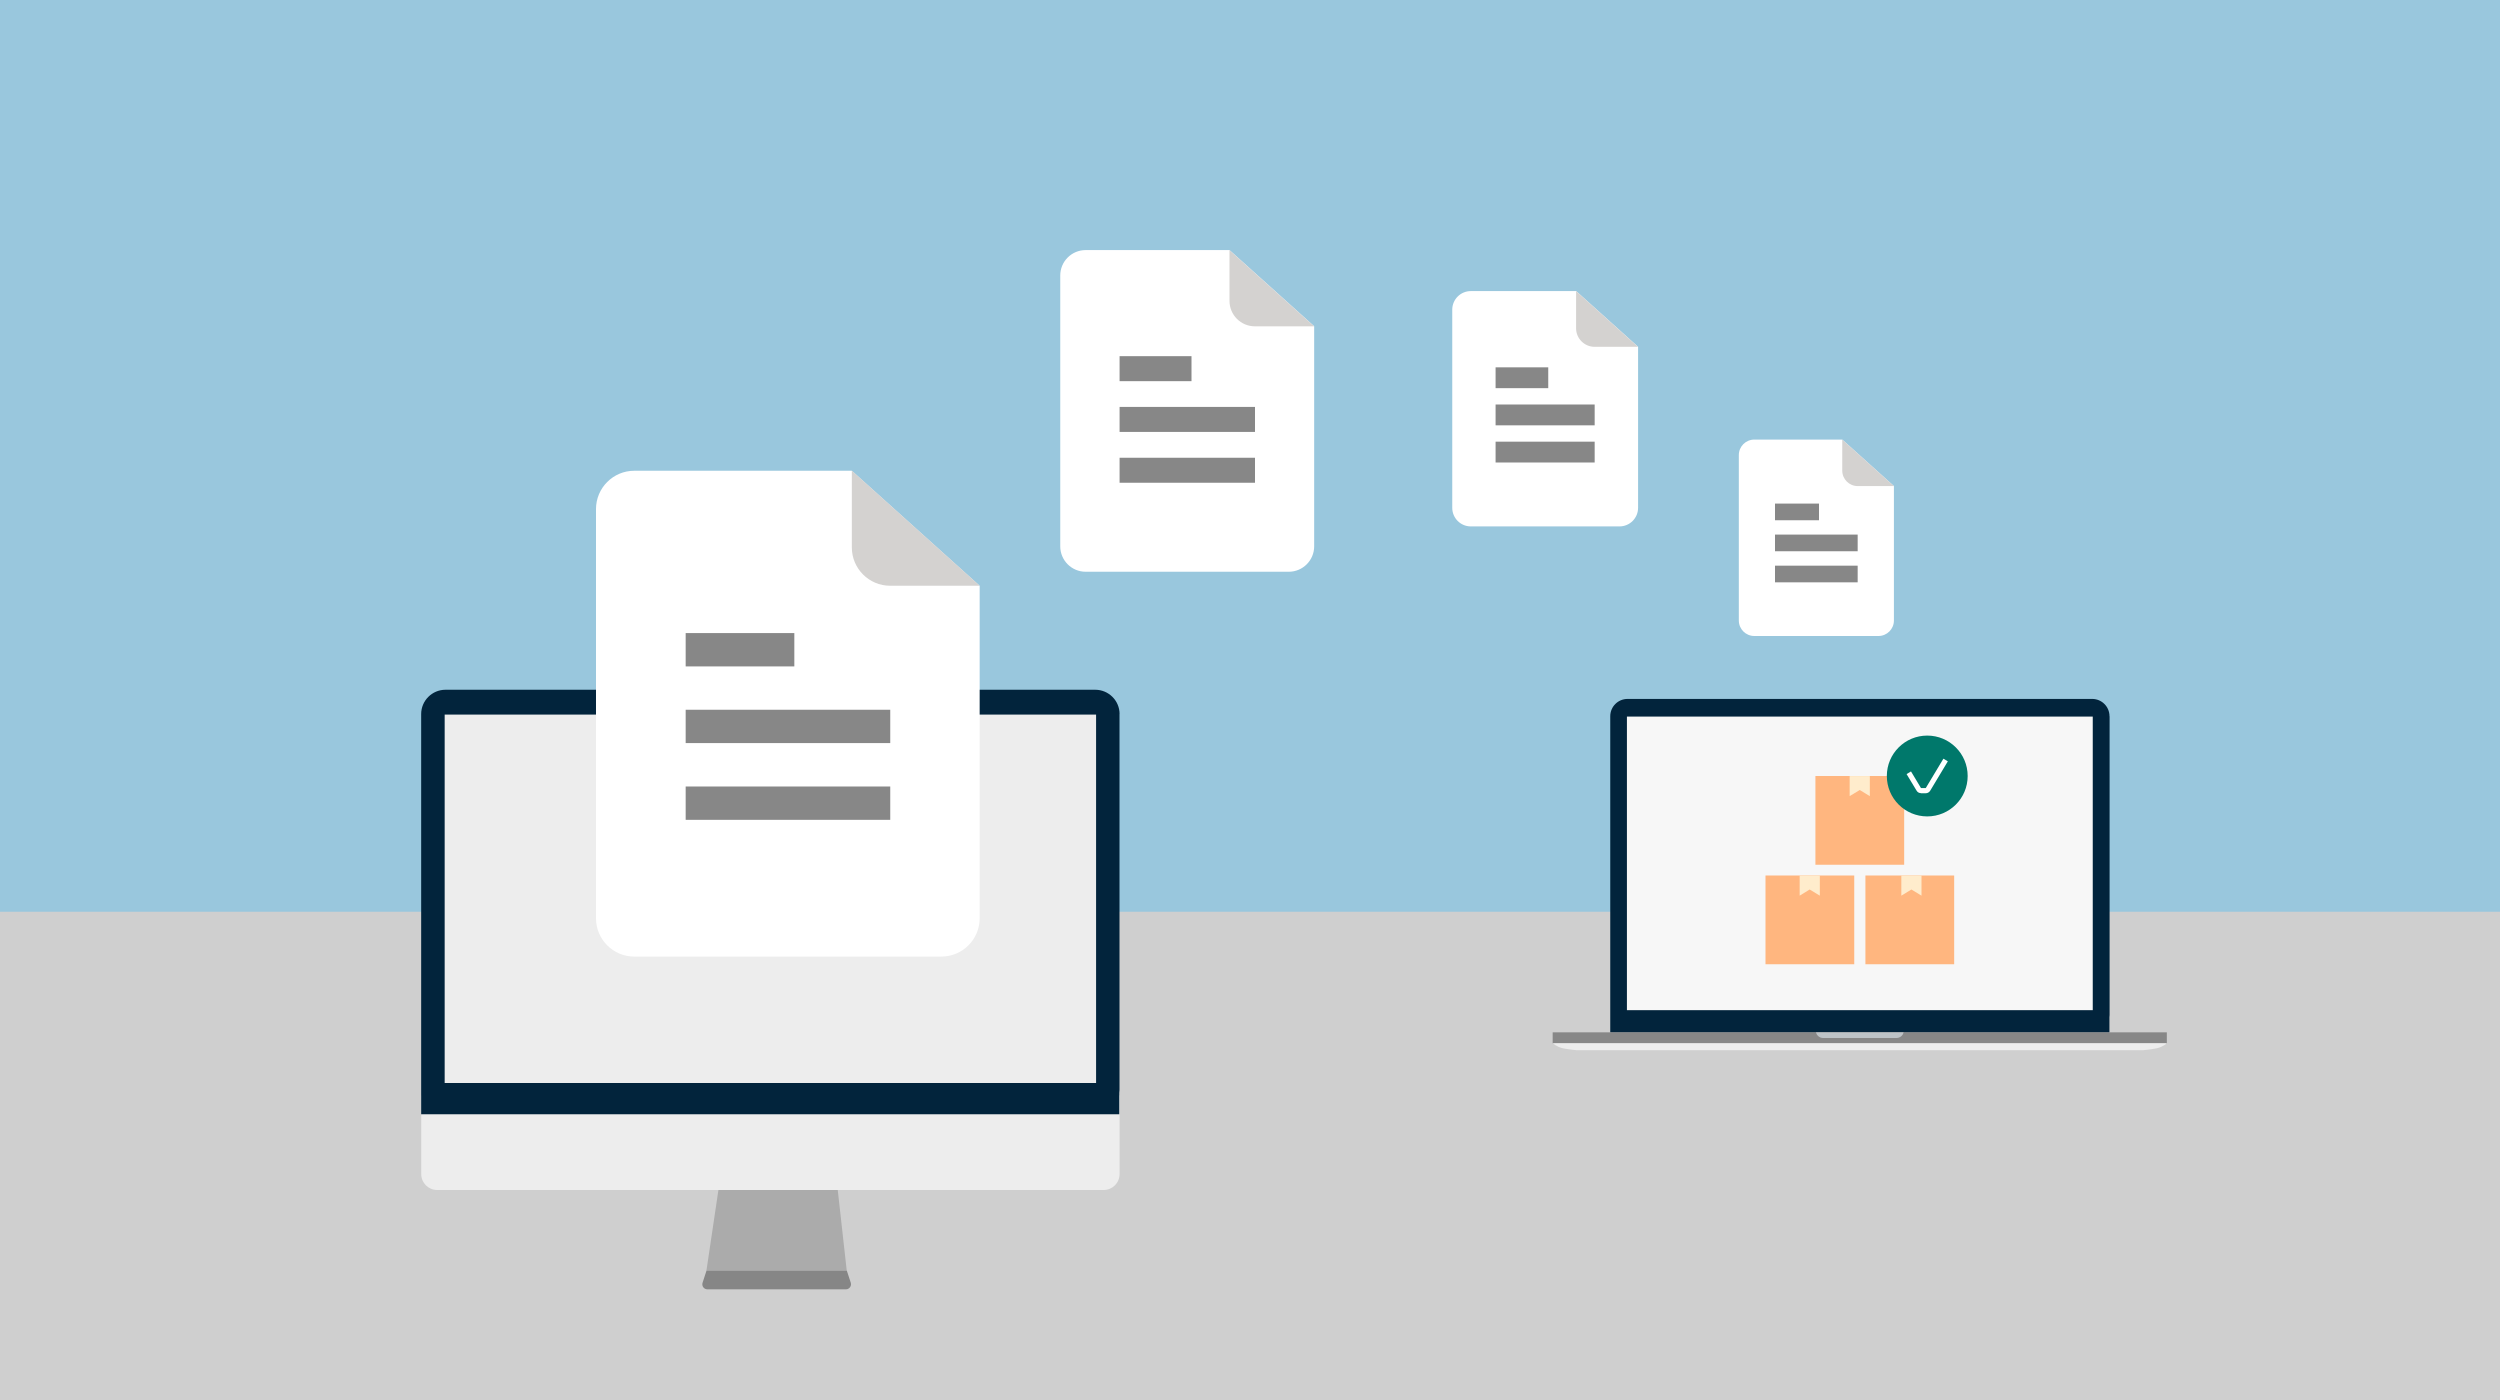
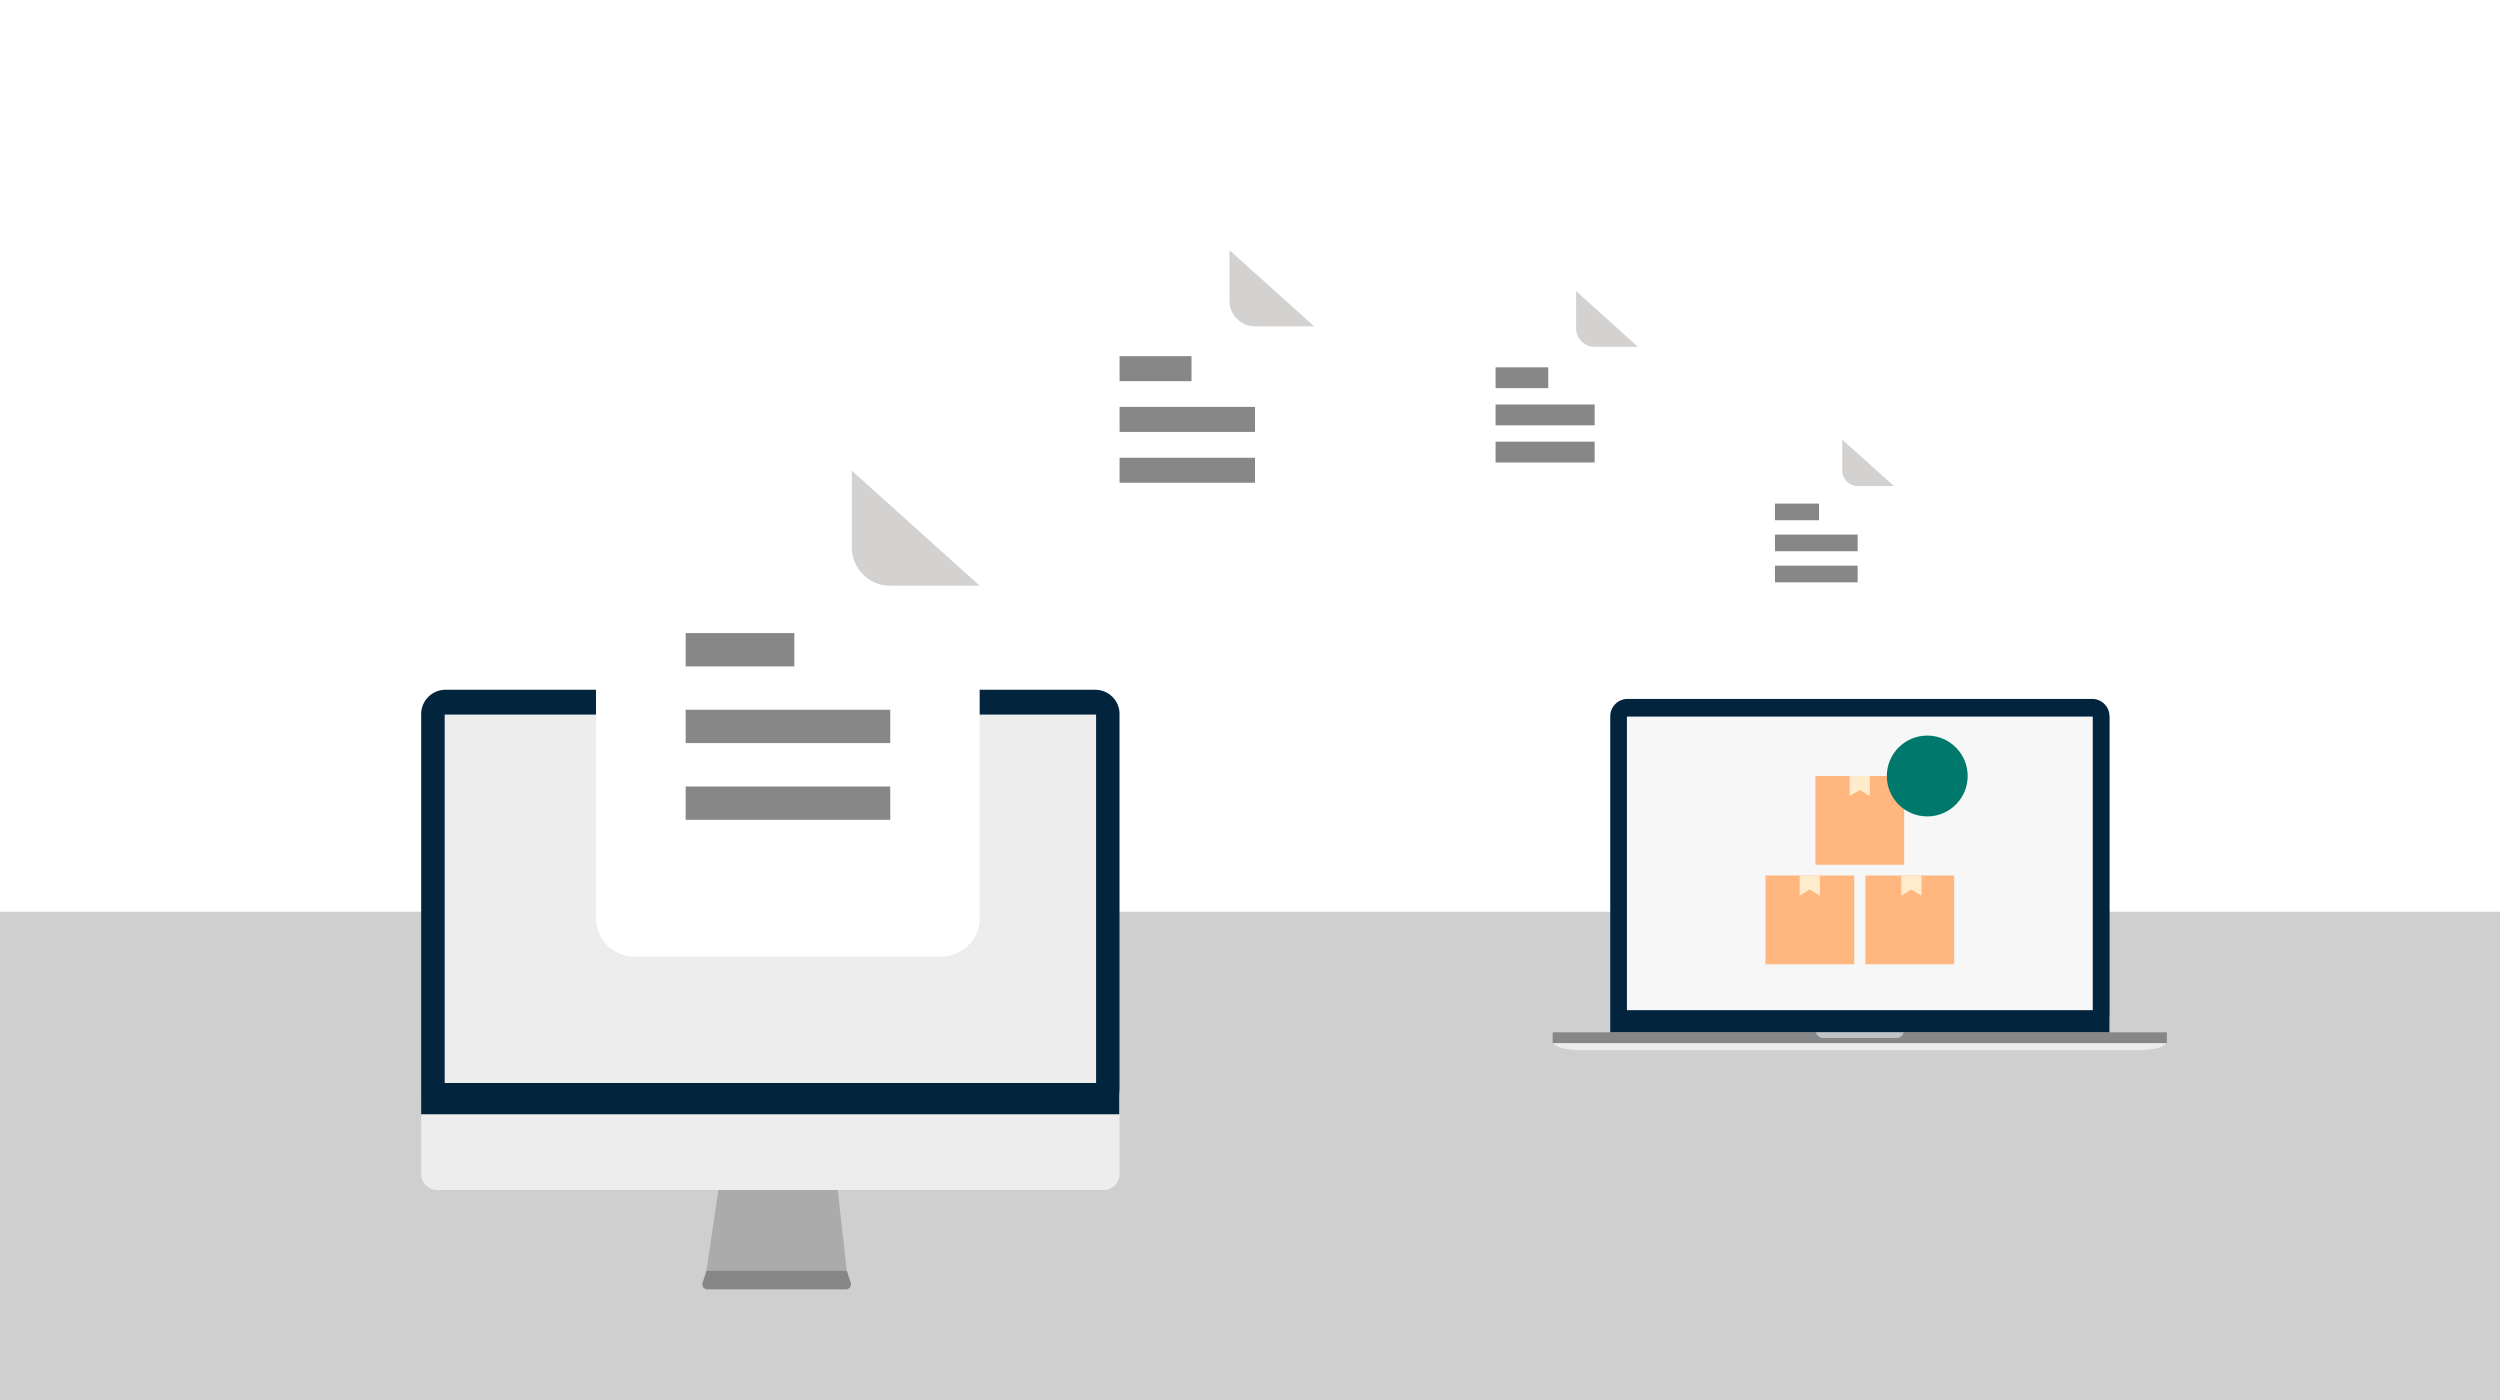
<svg xmlns="http://www.w3.org/2000/svg" id="Layer_1" version="1.1" viewBox="0 0 300 168">
  <defs>
    <style>
      .st0 {
        stroke-width: 2px;
      }

      .st0, .st1, .st2, .st3 {
        fill: none;
        stroke: #878787;
      }

      .st4 {
        fill: #ffeccc;
      }

      .st5 {
        fill: #d4d2d0;
      }

      .st6 {
        fill: #868686;
      }

      .st7 {
        fill: #99c7dd;
      }

      .st8 {
        fill: #00786b;
      }

      .st9 {
        fill: #ffb67f;
      }

      .st10 {
        fill: #02243c;
      }

      .st11 {
        fill: #fff;
      }

      .st12 {
        fill: #bdc3c7;
      }

      .st13 {
        fill: #878787;
      }

      .st14 {
        fill: #f7f7f7;
      }

      .st15 {
        fill: #ababab;
      }

      .st1 {
        stroke-width: 2.5px;
      }

      .st2 {
        stroke-width: 4px;
      }

      .st3 {
        stroke-width: 3px;
      }

      .st16 {
        fill: #ededed;
      }

      .st17 {
        fill: #cfcfcf;
      }
    </style>
  </defs>
-   <path class="st7" d="M300-.34H0v168.34h300V-.34Z" />
+   <path class="st7" d="M300-.34H0h300V-.34Z" />
  <path class="st17" d="M300,109.41H0v58.59h300v-58.59Z" />
  <path class="st16" d="M50.55,131.44h83.8v9.45c0,1.06-.86,1.91-1.91,1.91H52.46c-1.06,0-1.91-.86-1.91-1.91v-9.45Z" />
  <path class="st10" d="M134.35,85.69c0-1.61-1.31-2.92-2.92-2.92H53.46c-1.61,0-2.92,1.31-2.92,2.92v48.02h83.77v-2.56c.02-.12.03-.24.03-.36v-45.1Z" />
  <path class="st16" d="M131.53,85.75H53.36v44.21h78.17v-44.21Z" />
  <path class="st15" d="M101.61,152.49h-16.84l1.44-9.69h14.32l1.08,9.69Z" />
  <path class="st6" d="M101.5,154.72h-16.61c-.42,0-.71-.4-.58-.8l.47-1.44h16.84l.47,1.44c.13.4-.17.8-.58.8h0Z" />
  <path class="st10" d="M253.14,85.95c0-1.15-.93-2.08-2.08-2.08h-55.75c-1.15,0-2.08.93-2.08,2.08v37.95h59.9v-1.83c.01-.09.02-.17.02-.26v-35.86h0Z" />
  <path class="st13" d="M260.02,123.88h-73.7v1.32h73.7v-1.32Z" />
  <path class="st16" d="M250.02,125.19h-63.69s.49.44,1.2.6c.71.15,1.62.23,1.62.23h68.06s.91-.08,1.62-.23,1.2-.6,1.2-.6h-10.01Z" />
  <path class="st14" d="M251.13,85.99h-55.9v35.23h55.9v-35.23Z" />
  <path class="st12" d="M217.92,123.88c.09.39.44.68.85.68h8.81c.42,0,.77-.3.85-.68h-10.51Z" />
  <path class="st9" d="M228.5,93.12h-10.65v10.65h10.65v-10.65Z" />
  <path class="st4" d="M221.95,95.54l1.22-.74,1.21.74v-2.41h-2.42v2.41Z" />
  <path class="st9" d="M222.51,105.06h-10.65v10.65h10.65v-10.65Z" />
  <path class="st9" d="M234.5,105.06h-10.65v10.65h10.65v-10.65Z" />
  <path class="st4" d="M215.96,107.48l1.2-.74,1.22.74v-2.42h-2.42v2.42Z" />
  <path class="st4" d="M228.16,107.48l1.21-.74,1.21.74v-2.42h-2.42v2.42Z" />
  <path class="st8" d="M231.27,97.97c2.68,0,4.85-2.17,4.85-4.85s-2.17-4.85-4.85-4.85-4.85,2.17-4.85,4.85,2.17,4.85,4.85,4.85Z" />
-   <path class="st11" d="M230.52,95.19h.57c.22,0,.42-.12.53-.3l2.12-3.53-.53-.32-2.12,3.53h-.57l-1.2-2-.53.32,1.2,1.99c.11.19.31.3.53.3h0Z" />
  <path class="st11" d="M76.14,114.79h36.82c2.54,0,4.6-2.06,4.6-4.6v-39.89l-15.35-13.81h-26.09c-2.54,0-4.6,2.06-4.6,4.6v49.1c0,2.54,2.06,4.6,4.6,4.6h0Z" />
  <path class="st5" d="M106.83,70.29h10.74l-15.35-13.81v9.21c0,2.54,2.06,4.6,4.6,4.6h0Z" />
  <path class="st2" d="M82.28,87.17h24.55" />
  <path class="st2" d="M82.28,96.38h24.55" />
  <path class="st2" d="M82.28,77.97h13.04" />
  <path class="st11" d="M130.28,68.61h24.37c1.68,0,3.05-1.36,3.05-3.05v-26.41l-10.16-9.14h-17.26c-1.68,0-3.05,1.36-3.05,3.05v32.5c0,1.68,1.36,3.05,3.05,3.05h0Z" />
  <path class="st5" d="M150.59,39.16h7.11l-10.16-9.14v6.09c0,1.68,1.36,3.05,3.05,3.05Z" />
  <path class="st3" d="M134.35,50.33h16.25" />
  <path class="st3" d="M134.35,56.43h16.25" />
  <path class="st3" d="M134.35,44.24h8.63" />
  <path class="st11" d="M176.5,63.17h17.84c1.23,0,2.23-1,2.23-2.23v-19.32l-7.43-6.69h-12.64c-1.23,0-2.23,1-2.23,2.23v23.78c0,1.23,1,2.23,2.23,2.23h0Z" />
  <path class="st5" d="M191.36,41.62h5.2l-7.43-6.69v4.46c0,1.23,1,2.23,2.23,2.23h0Z" />
  <path class="st1" d="M179.47,49.79h11.89" />
  <path class="st1" d="M179.47,54.25h11.89" />
  <path class="st1" d="M179.47,45.33h6.32" />
  <path class="st11" d="M210.52,76.32h14.89c1.03,0,1.86-.83,1.86-1.86v-16.13l-6.2-5.58h-10.55c-1.03,0-1.86.83-1.86,1.86v19.85c0,1.03.83,1.86,1.86,1.86h0Z" />
  <path class="st5" d="M222.93,58.33h4.34l-6.2-5.58v3.72c0,1.03.83,1.86,1.86,1.86h0Z" />
  <path class="st0" d="M213,65.15h9.92" />
  <path class="st0" d="M213,68.88h9.92" />
  <path class="st0" d="M213,61.43h5.28" />
</svg>